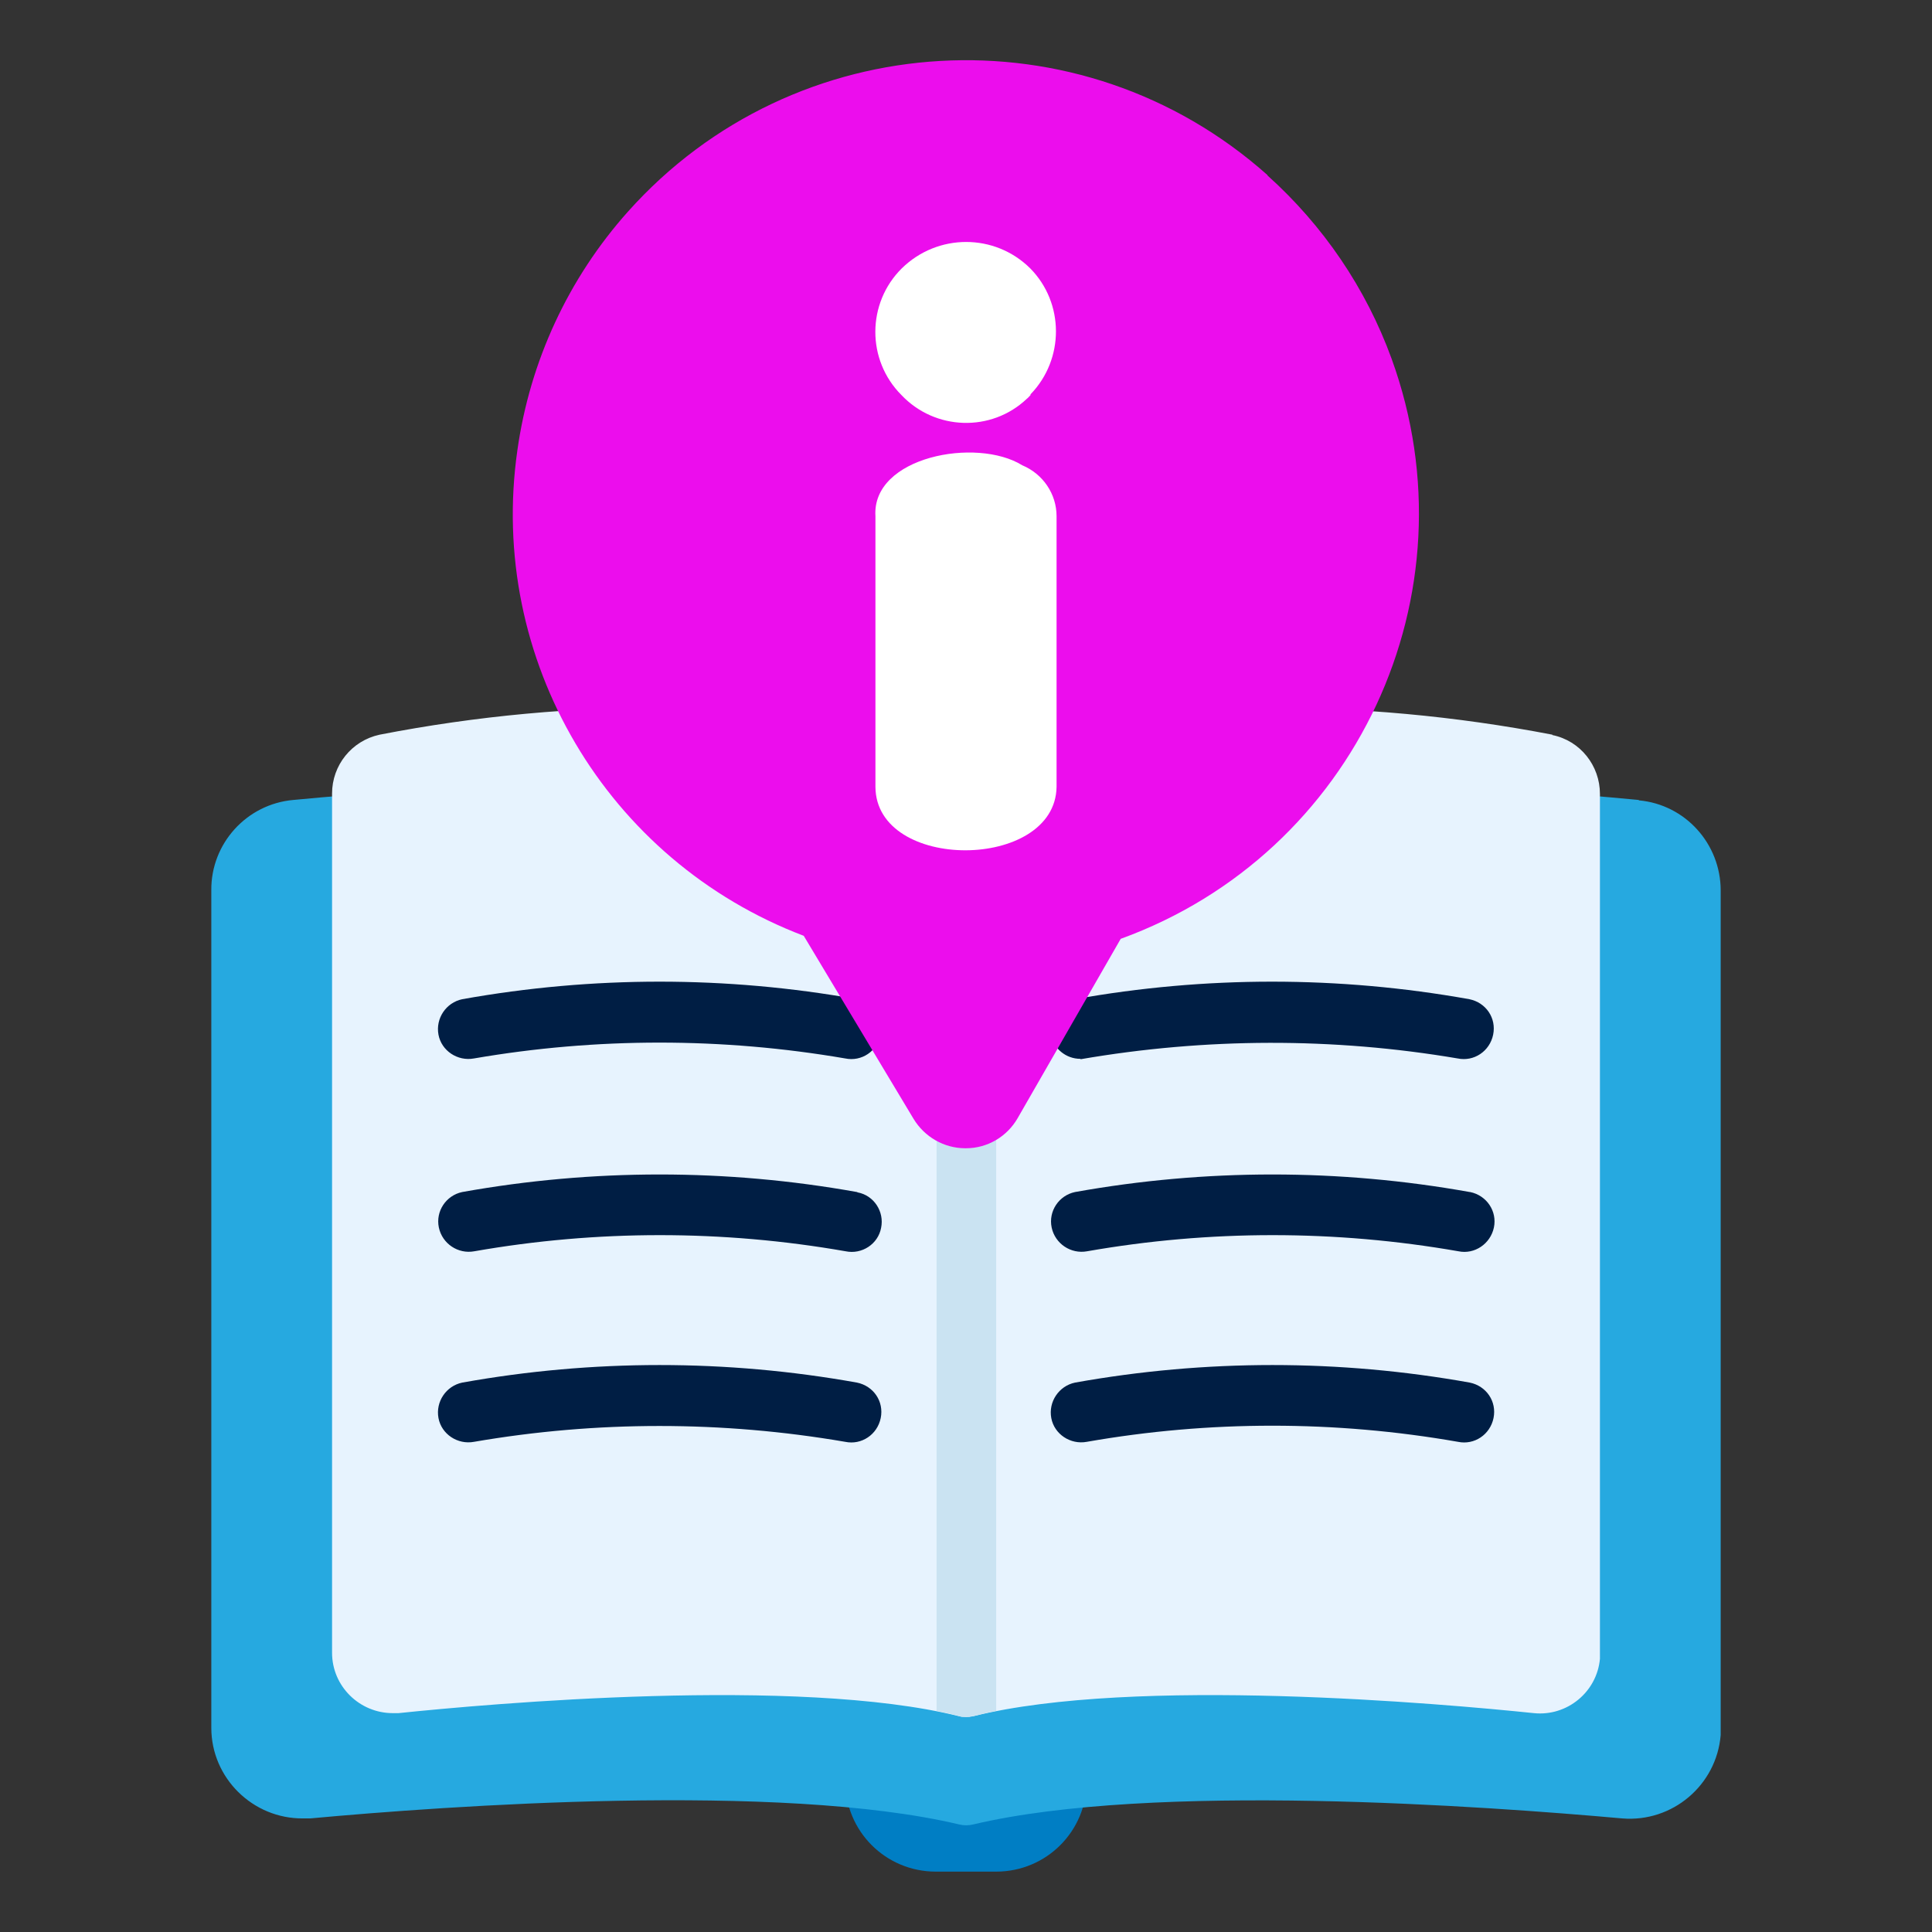
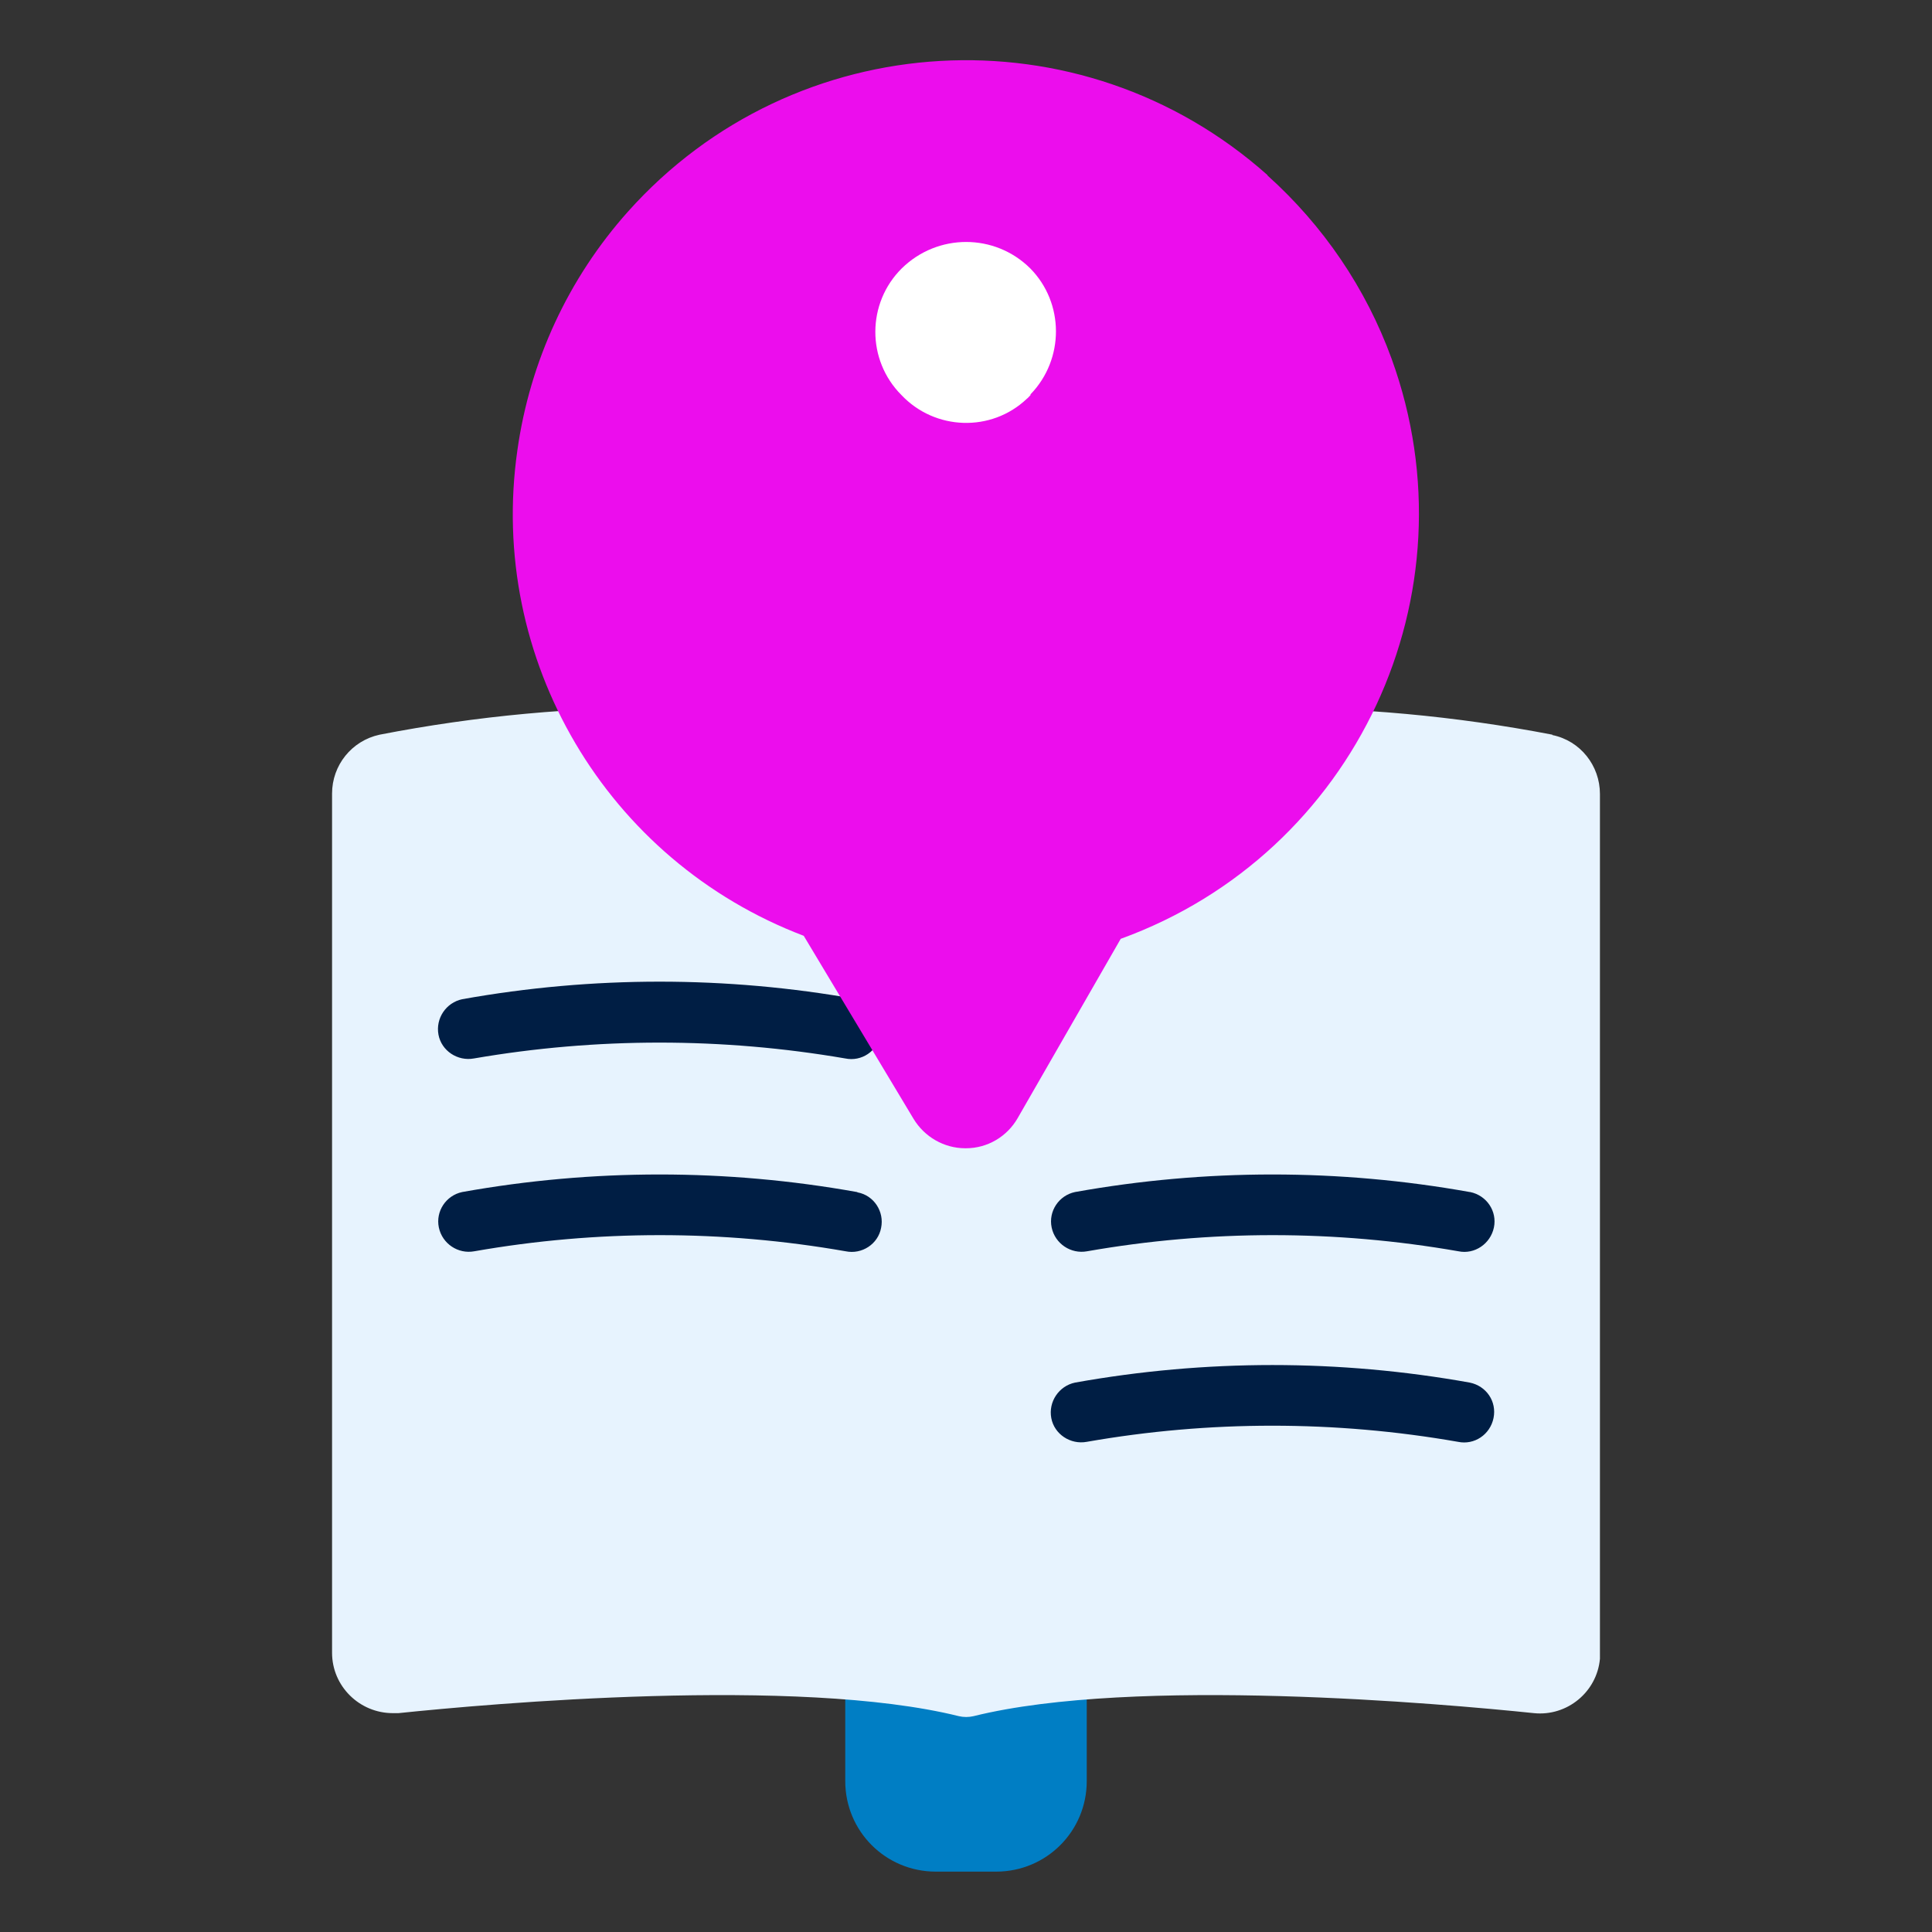
<svg xmlns="http://www.w3.org/2000/svg" id="Layer_1" viewBox="0 0 512 512">
  <rect x="0" y="0" width="512" height="512" fill="#333333" stroke="none" />
  <defs>
    <style>      .st0 {        fill: #fff;      }      .st1 {        fill: #007ec4;      }      .st2 {        fill: #cae3f2;      }      .st3 {        fill: #001e44;      }      .st4 {        fill: #ec0ded;      }      .st5 {        fill: #e7f3fe;      }      .st6 {        fill: #26a9e0;      }    </style>
  </defs>
  <g id="Icon">
    <path class="st1" d="M224,440v32c0,13.3,10.7,24,24,24h16c13.3,0,24-10.7,24-24v-32h-64Z" />
-     <path class="st6" d="M434.3,212c-36.8-3.5-127.1-10.2-178.3,1.3-51.2-11.5-141.5-4.8-178.3-1.3-12.3,1.1-21.8,11.5-21.7,23.9v222c0,13.3,11,24.1,24.3,24,.6,0,1.2,0,1.9,0,35.8-3.3,124.4-9.7,172,1.6,1.2.3,2.5.3,3.7,0,47.6-11.3,136.2-4.8,172-1.6,13.3,1.1,25-8.8,26.1-22.1,0-.6,0-1.2,0-1.8v-222c0-12.4-9.4-22.8-21.7-23.9h0Z" />
-     <path class="st5" d="M411.4,194.7h0c-51.4-9.9-104.2-9.5-155.4,1.2-51.2-10.8-104-11.2-155.4-1.2h0c-7.4,1.6-12.6,8.1-12.6,15.6v227.7c0,8.9,7.3,16,16.1,16,.5,0,1,0,1.5,0,24-2.5,105.8-9.8,148.5.8,1.3.3,2.6.3,3.9,0,42.7-10.6,124.4-3.3,148.5-.8,8.8.9,16.7-5.6,17.5-14.4,0-.5,0-1,0-1.5v-227.7c0-7.5-5.2-14.1-12.6-15.6h0Z" />
+     <path class="st5" d="M411.4,194.7h0c-51.4-9.9-104.2-9.5-155.4,1.2-51.2-10.8-104-11.2-155.4-1.2h0c-7.4,1.6-12.6,8.1-12.6,15.6v227.7c0,8.9,7.3,16,16.1,16,.5,0,1,0,1.5,0,24-2.5,105.8-9.8,148.5.8,1.3.3,2.6.3,3.9,0,42.7-10.6,124.4-3.3,148.5-.8,8.8.9,16.7-5.6,17.5-14.4,0-.5,0-1,0-1.5v-227.7c0-7.5-5.2-14.1-12.6-15.6h0" />
    <g>
      <path class="st3" d="M389.5,366.4c-34.6-6.2-70-6.2-104.6,0-4.3.9-7.1,5.1-6.3,9.4s5.1,7.1,9.4,6.3c32.5-5.7,65.8-5.7,98.4,0,4.3.9,8.5-1.9,9.4-6.3s-1.9-8.5-6.3-9.4Z" />
      <path class="st3" d="M389.5,315.9c-34.6-6.2-70-6.2-104.6,0-4.3.9-7.1,5.1-6.2,9.4.9,4.3,5.1,7.1,9.4,6.3,32.5-5.7,65.8-5.7,98.4,0,4.3.9,8.5-2,9.4-6.3.9-4.3-1.9-8.5-6.3-9.4Z" />
-       <path class="st3" d="M286.4,280.7c33.1-5.7,66.9-5.8,99.9-.2,4.3.9,8.5-1.9,9.4-6.3s-1.9-8.5-6.3-9.4h0c-34.6-6.2-70-6.2-104.6,0-4.3.9-7.1,5.1-6.3,9.4.7,3.7,4,6.4,7.8,6.4Z" />
-       <path class="st3" d="M227.1,366.4c-34.6-6.2-70-6.2-104.6,0-4.3.9-7.1,5.1-6.3,9.4s5.1,7.1,9.4,6.3c32.5-5.6,65.8-5.6,98.4,0,4.3.9,8.5-1.9,9.4-6.3s-1.9-8.5-6.3-9.4h0Z" />
      <path class="st3" d="M227.1,315.9c-34.6-6.2-70-6.2-104.6,0-4.3.9-7.1,5.1-6.2,9.4.9,4.3,5.1,7.1,9.4,6.3,32.5-5.7,65.8-5.7,98.4,0,4.3.9,8.6-1.9,9.4-6.2.9-4.3-1.9-8.6-6.2-9.4,0,0,0,0,0,0Z" />
      <path class="st3" d="M227.1,264.8c-34.6-6.2-70-6.2-104.6,0-4.3.9-7.1,5.1-6.3,9.4s5.1,7.1,9.4,6.3h0c32.5-5.6,65.8-5.6,98.4,0,4.3.9,8.5-1.9,9.4-6.3s-1.9-8.5-6.3-9.4h0Z" />
    </g>
-     <path class="st2" d="M264,194.4v259c-2.1.4-4.2.9-6.1,1.4h0c-.3,0-.7,0-1,.2-.2,0-.5,0-.8,0s-.6,0-.8,0c-.3,0-.7,0-1-.2h0c-1.9-.5-4-1-6.1-1.4V194.4c2.6.5,5.3,1,8,1.5,2.7-.6,5.4-1,8-1.5h0Z" />
    <path class="st4" d="M335.9,46.4C286.4,2.3,210.6,6.6,166.4,56.1c-15.8,17.7-26,39.7-29.3,63.3-7.9,55.3,23.6,108.7,75.9,128.6l29.1,48.5c2.9,4.8,8.1,7.8,13.7,7.8h.2c5.7,0,10.9-3.1,13.7-8l27.3-47.5c62.3-22.6,94.4-91.4,71.8-153.7-6.8-18.7-18.1-35.3-32.9-48.6h0Z" />
    <path class="st0" d="M273.1,104.5c9-9.3,9-24.2-.1-33.4-9.4-9.3-24.5-9.3-34,0-9.3,9.2-9.4,24.3-.1,33.6,8.9,9.4,23.8,9.9,33.2,1,.4-.3.7-.7,1-1Z" />
-     <path class="st0" d="M270.9,123.3c-12.1-7.5-39.9-2.3-38.9,13.5v71.7c.1,22.6,47.7,22.3,48,0v-71.7c0-5.9-3.6-11.2-9.1-13.5Z" />
  </g>
</svg>